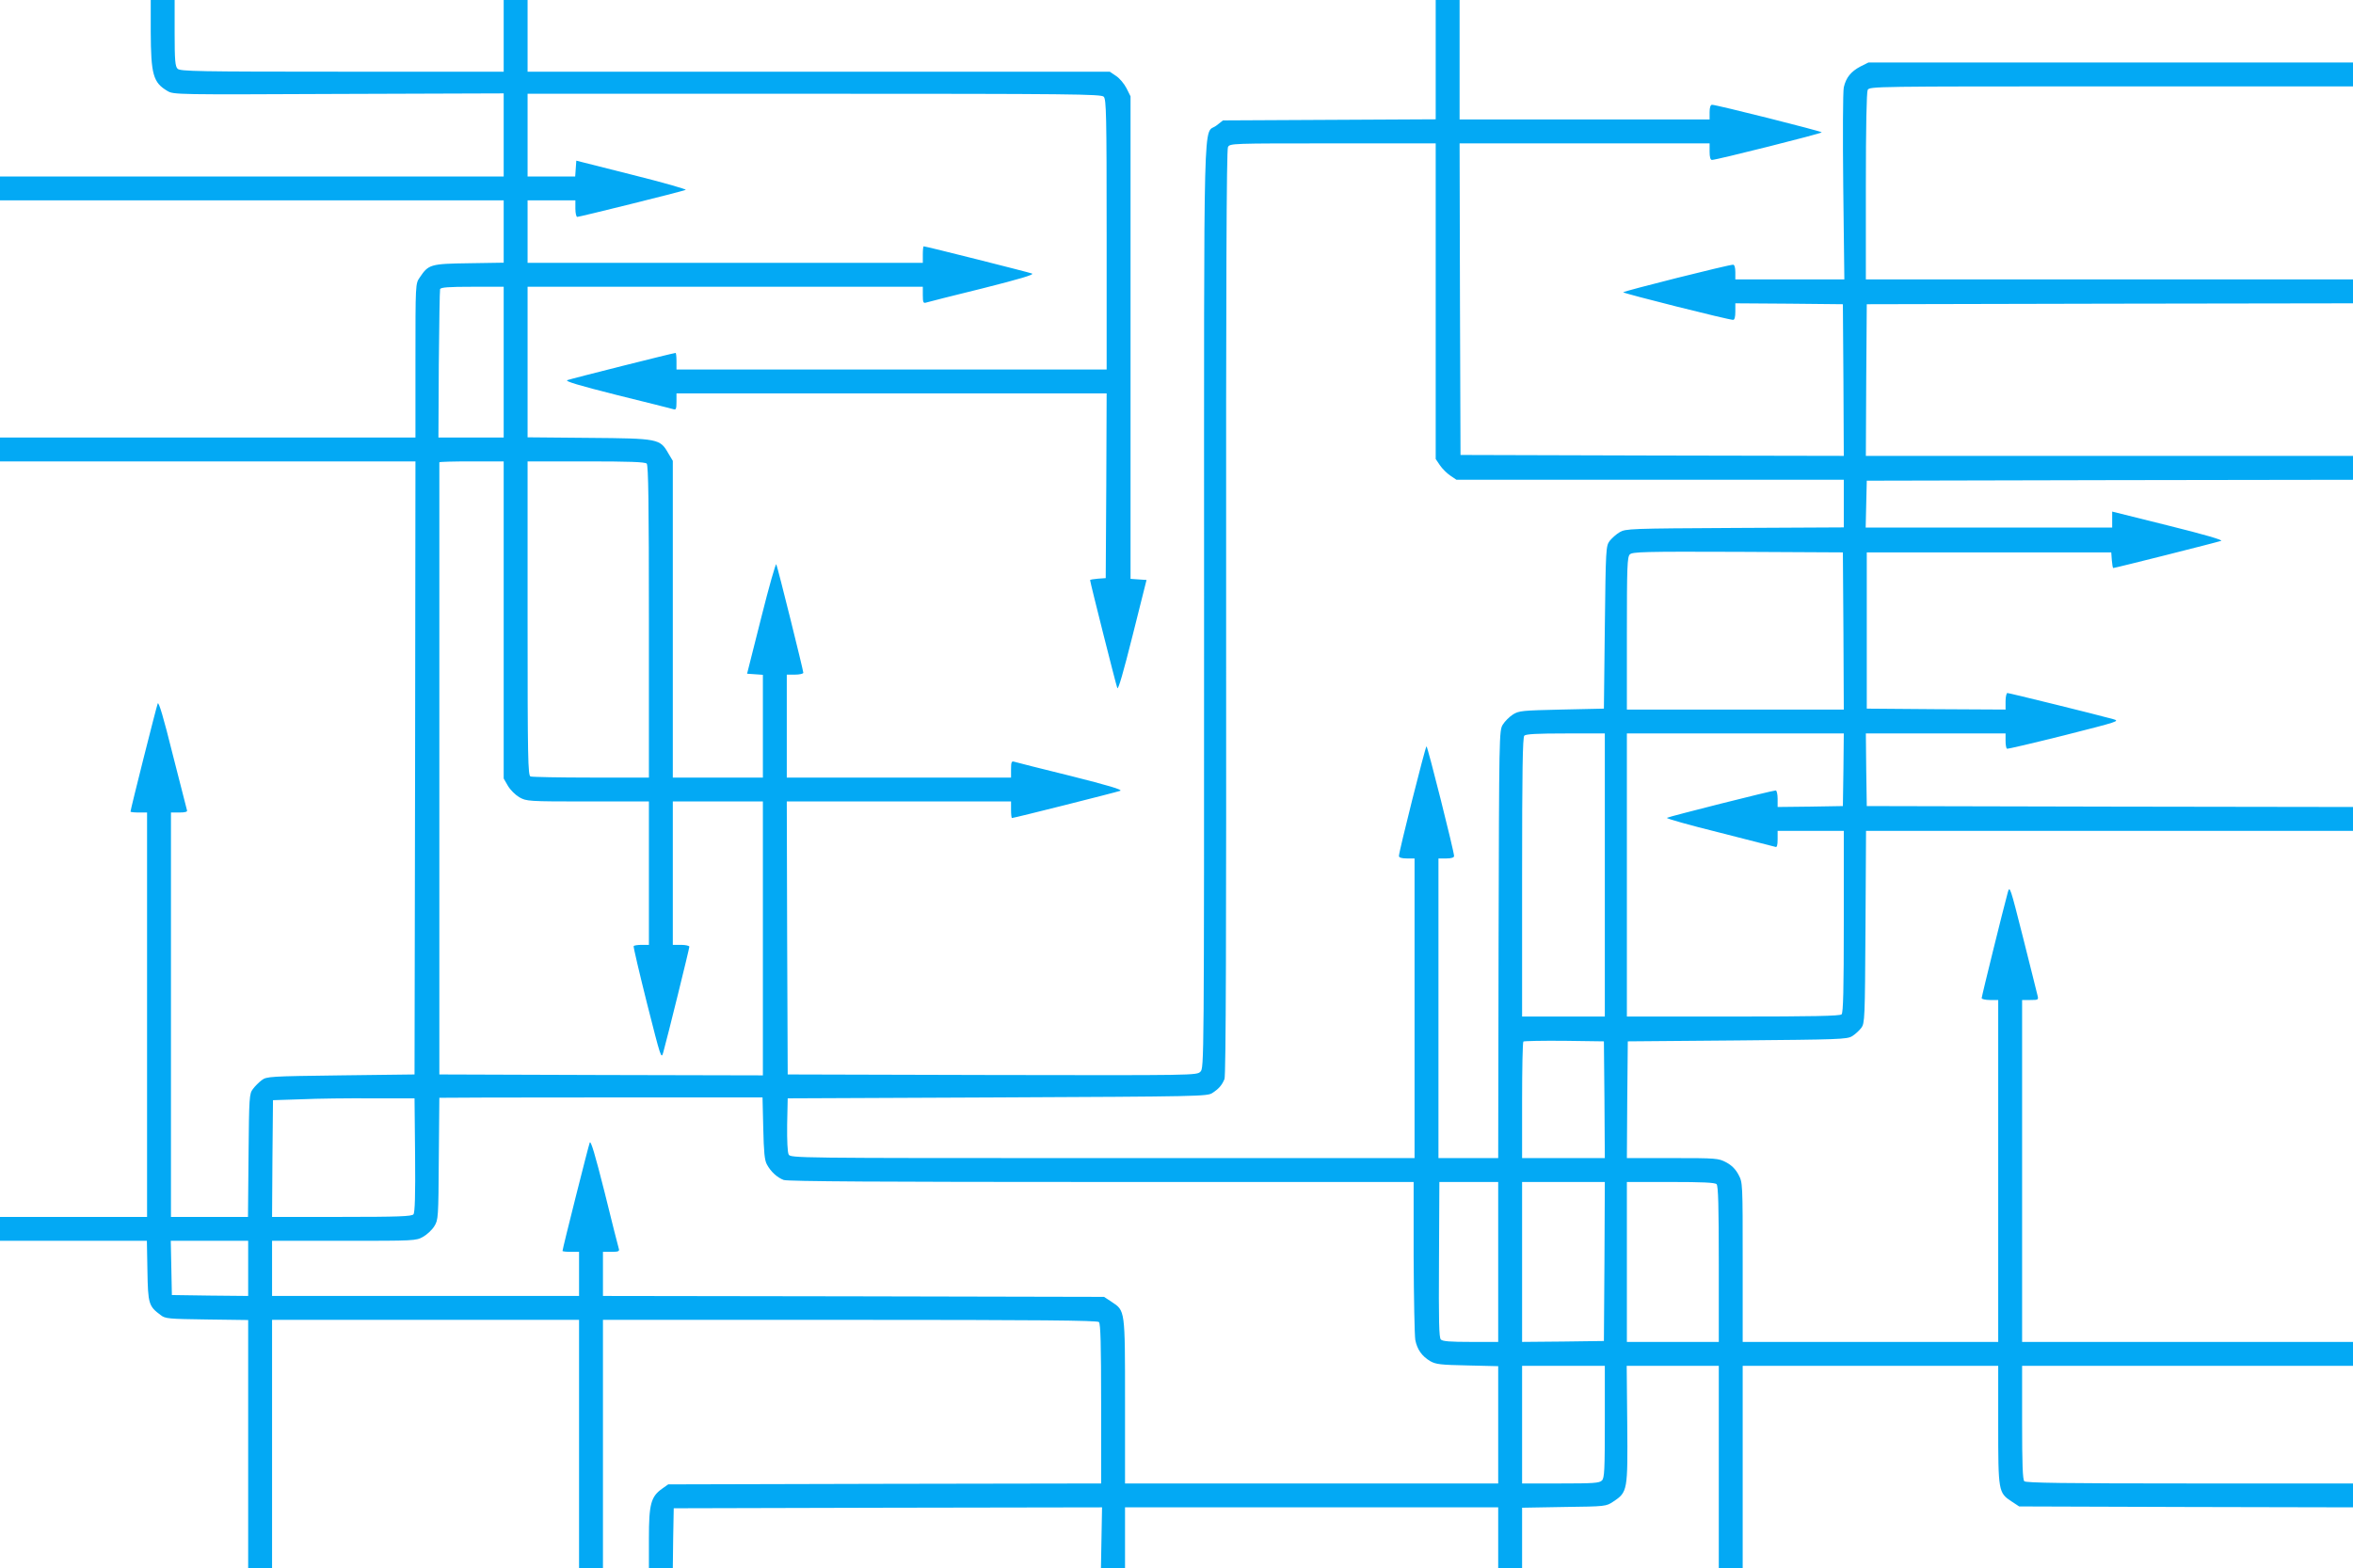
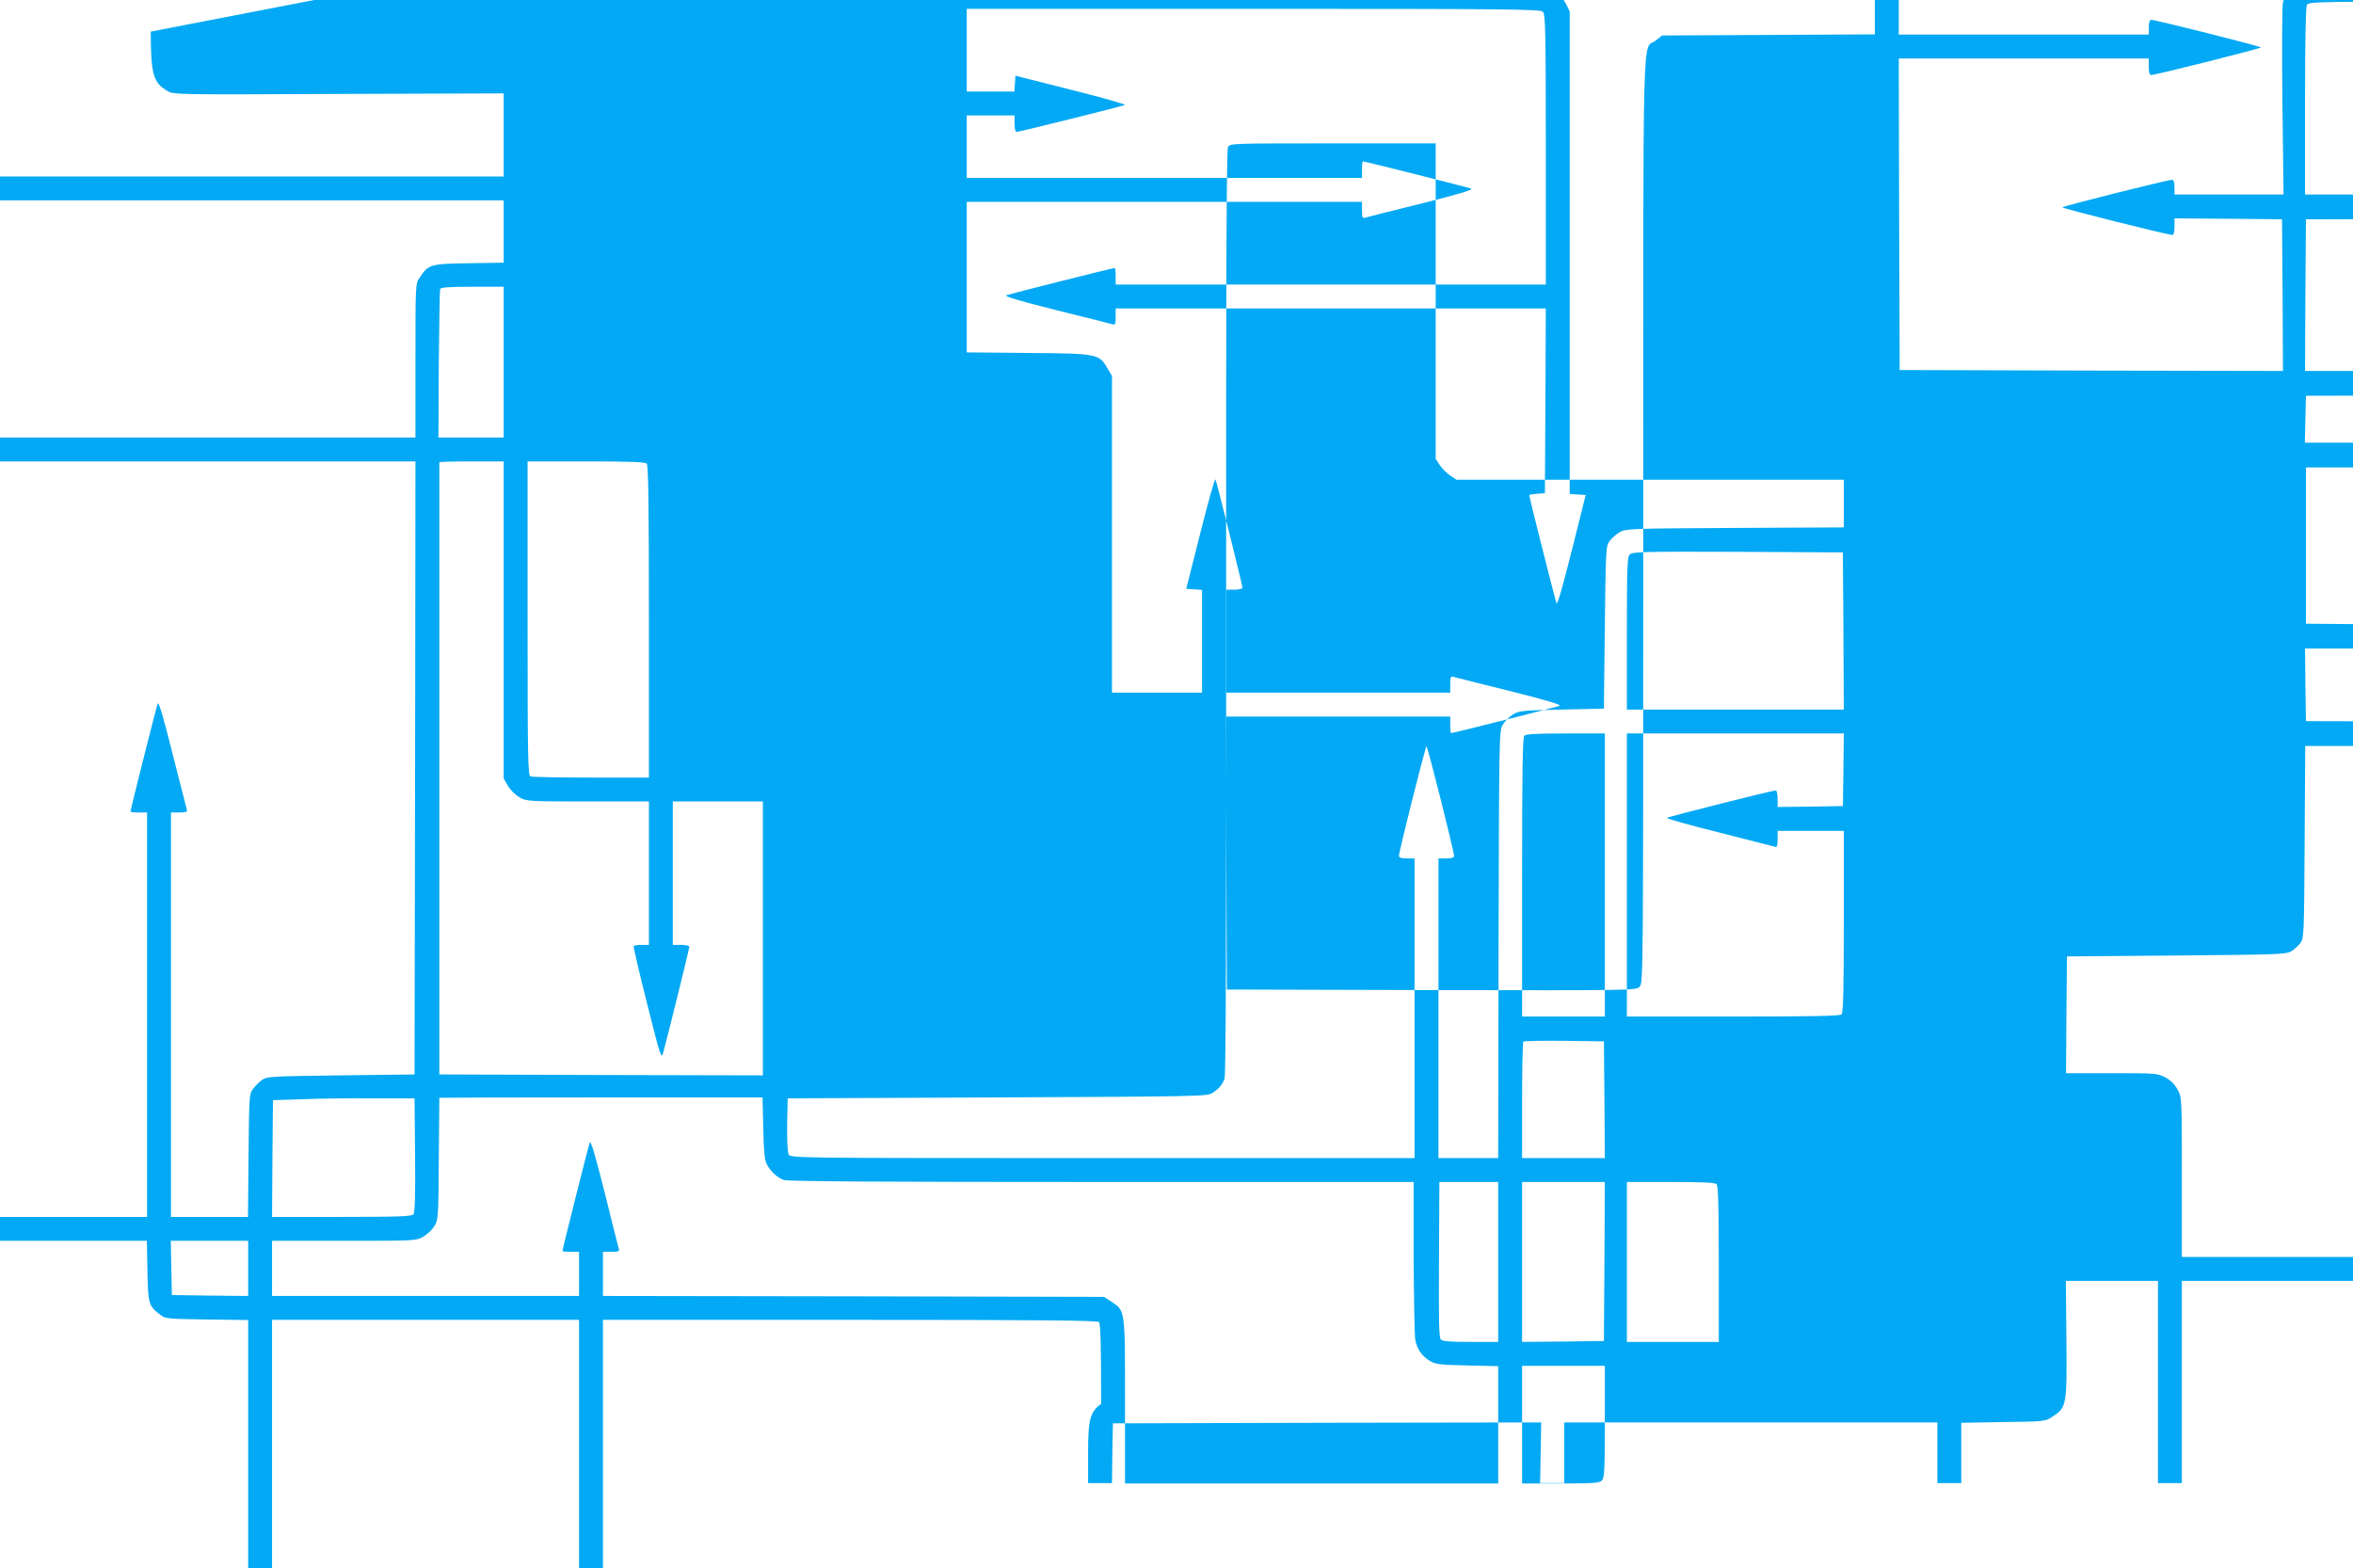
<svg xmlns="http://www.w3.org/2000/svg" version="1.0" width="1280pt" height="853pt" viewBox="0 0 1280 853" preserveAspectRatio="xMidYMid meet">
  <g transform="translate(0,853) scale(0.1,-0.1)" fill="#03a9f4" stroke="none">
-     <path d="M820 8358 c1 -234 13 -277 91 -323 33 -20 49 -20 932 -16 l897 3 0 -226 0 -226 -1370 0 -1370 0 0 -65 0 -65 1370 0 1370 0 0 -169 0 -170 -189 -3 c-210 -3 -220 -6 -268 -78 -23 -33 -23 -34 -23 -451 l0 -419 -1130 0 -1130 0 0 -65 0 -65 1130 0 1130 0 -2 -1667 -3 -1668 -402 -5 c-386 -5 -403 -6 -429 -26 -15 -11 -37 -33 -48 -48 -20 -26 -21 -42 -24 -362 l-3 -334 -209 0 -210 0 0 1100 0 1100 46 0 c33 0 45 4 41 13 -2 6 -37 144 -78 305 -49 198 -76 288 -81 275 -7 -17 -148 -576 -148 -588 0 -3 20 -5 45 -5 l45 0 0 -1100 0 -1100 -400 0 -400 0 0 -65 0 -65 399 0 400 0 3 -164 c3 -179 7 -192 72 -240 25 -20 43 -21 252 -24 l224 -3 0 -675 0 -674 65 0 65 0 0 675 0 675 835 0 835 0 0 -675 0 -675 65 0 65 0 0 675 0 675 1343 0 c1031 0 1346 -3 1355 -12 9 -9 12 -122 12 -445 l0 -433 -1177 -2 -1178 -3 -34 -24 c-60 -43 -71 -84 -71 -268 l0 -163 65 0 65 0 2 163 3 162 1165 3 1165 2 -3 -165 -3 -165 66 0 65 0 0 165 0 165 1015 0 1015 0 0 -165 0 -165 65 0 65 0 0 164 0 164 228 4 c228 3 229 3 269 30 77 51 78 60 75 421 l-3 317 250 0 251 0 0 -550 0 -550 65 0 65 0 0 550 0 550 695 0 695 0 0 -321 c0 -362 1 -370 73 -417 l41 -27 908 -3 908 -2 0 65 0 65 -888 0 c-677 0 -891 3 -900 12 -9 9 -12 94 -12 320 l0 308 900 0 900 0 0 65 0 65 -900 0 -900 0 0 930 0 930 45 0 c45 0 45 1 38 28 -3 15 -39 155 -78 312 -70 276 -72 284 -83 245 -24 -87 -142 -565 -142 -575 0 -5 20 -10 45 -10 l45 0 0 -930 0 -930 -695 0 -695 0 0 433 c0 434 0 434 -23 477 -16 30 -37 51 -67 67 -42 22 -52 23 -292 23 l-248 0 2 317 3 318 595 5 c554 5 597 6 625 23 17 10 39 31 50 45 19 26 20 45 23 549 l3 523 1324 0 1325 0 0 65 0 65 -1322 2 -1323 3 -3 198 -2 197 380 0 380 0 0 -39 c0 -22 3 -42 8 -44 4 -2 144 31 312 73 295 75 304 77 265 88 -86 24 -565 142 -575 142 -5 0 -10 -20 -10 -45 l0 -45 -377 2 -378 3 0 425 0 425 665 0 665 0 3 -42 c2 -24 5 -43 8 -43 10 0 570 141 587 148 11 4 -90 34 -288 83 l-305 76 0 -43 0 -44 -670 0 -671 0 3 128 3 127 1323 3 1322 2 0 65 0 65 -1325 0 -1325 0 2 413 3 412 1323 3 1322 2 0 65 0 65 -1325 0 -1325 0 0 506 c0 329 4 512 10 525 11 19 36 19 1325 19 l1315 0 0 65 0 65 -1318 0 -1318 0 -44 -22 c-51 -27 -78 -60 -90 -113 -5 -21 -6 -264 -3 -541 l6 -504 -296 0 -297 0 0 40 c0 25 -5 40 -12 40 -22 1 -598 -144 -598 -150 0 -6 576 -151 598 -150 8 0 12 16 12 45 l0 45 293 -2 292 -3 3 -413 2 -412 -1042 2 -1043 3 -3 848 -2 847 680 0 680 0 0 -45 c0 -29 4 -45 13 -45 21 -1 597 144 597 150 0 6 -576 151 -597 150 -8 0 -13 -15 -13 -40 l0 -40 -680 0 -680 0 0 325 0 325 -65 0 -65 0 0 -325 0 -324 -578 -3 -579 -3 -36 -28 c-73 -56 -67 188 -67 -2607 0 -2510 0 -2520 -20 -2540 -20 -20 -30 -20 -1133 -18 l-1112 3 -3 743 -2 742 610 0 610 0 0 -45 c0 -25 2 -45 5 -45 12 0 571 141 589 148 14 6 -64 29 -270 81 -159 39 -297 74 -306 77 -15 5 -18 -1 -18 -40 l0 -46 -610 0 -610 0 0 280 0 280 45 0 c25 0 45 5 45 10 0 13 -138 569 -147 590 -3 8 -40 -122 -82 -290 l-77 -305 43 -3 43 -3 0 -280 0 -279 -245 0 -245 0 0 862 0 861 -25 42 c-45 78 -53 80 -432 83 l-333 3 0 410 0 409 1075 0 1075 0 0 -46 c0 -39 3 -45 18 -40 9 3 147 38 306 77 206 52 284 75 270 81 -18 7 -577 148 -589 148 -3 0 -5 -20 -5 -45 l0 -45 -1075 0 -1075 0 0 170 0 170 130 0 130 0 0 -45 c0 -25 5 -45 10 -45 13 0 569 138 590 147 8 3 -122 40 -290 82 l-305 77 -3 -43 -3 -43 -130 0 -129 0 0 225 0 225 1559 0 c1404 0 1561 -2 1575 -16 14 -14 16 -96 16 -750 l0 -734 -1170 0 -1170 0 0 45 c0 25 -2 45 -5 45 -12 0 -571 -141 -589 -148 -14 -6 64 -29 270 -81 159 -39 297 -74 307 -77 14 -5 17 1 17 40 l0 46 1170 0 1170 0 -2 -502 -3 -503 -42 -3 c-24 -2 -43 -5 -43 -8 0 -11 141 -570 148 -587 5 -12 33 86 83 285 l76 303 -44 3 -43 3 0 1312 0 1313 -22 44 c-13 25 -38 55 -57 67 l-34 23 -1583 0 -1584 0 0 195 0 195 -65 0 -65 0 0 -195 0 -195 -879 0 c-786 0 -881 2 -895 16 -13 13 -16 45 -16 195 l0 179 -65 0 -65 0 0 -172z m6990 -1467 l0 -858 23 -34 c12 -18 38 -44 56 -56 l34 -23 1053 0 1054 0 0 -130 0 -129 -592 -3 c-572 -3 -594 -4 -627 -23 -19 -11 -43 -33 -55 -48 -20 -28 -21 -41 -26 -470 l-5 -442 -230 -5 c-214 -5 -232 -6 -265 -27 -19 -12 -44 -37 -55 -55 -20 -32 -20 -53 -23 -1195 l-2 -1163 -163 0 -162 0 0 815 0 815 43 0 c27 0 42 5 42 13 1 21 -144 597 -150 597 -6 0 -151 -576 -150 -597 0 -8 15 -13 43 -13 l42 0 0 -815 0 -815 -1697 0 c-1683 0 -1697 0 -1708 20 -6 12 -9 75 -8 162 l3 143 1140 5 c1105 5 1142 6 1170 24 35 23 52 42 66 76 8 17 10 794 9 2537 -1 1790 2 2518 10 2533 11 20 18 20 570 20 l560 0 0 -859z m-5070 -331 l0 -410 -177 0 -178 0 2 397 c2 219 5 403 7 410 4 10 46 13 176 13 l170 0 0 -410z m0 -1402 l0 -863 23 -40 c13 -22 40 -49 62 -62 39 -22 46 -23 373 -23 l332 0 0 -390 0 -390 -39 0 c-22 0 -42 -3 -44 -7 -2 -5 31 -145 73 -313 75 -295 77 -304 88 -265 24 86 142 565 142 575 0 5 -20 10 -45 10 l-45 0 0 390 0 390 245 0 245 0 0 -745 0 -745 -880 2 -880 3 0 1663 c0 914 0 1664 0 1667 0 3 79 5 175 5 l175 0 0 -862z m778 850 c9 -9 12 -214 12 -860 l0 -848 -314 0 c-173 0 -321 3 -330 6 -14 6 -16 91 -16 860 l0 854 318 0 c234 0 321 -3 330 -12z m6510 -910 l2 -428 -590 0 -590 0 0 414 c0 364 2 416 16 430 14 14 77 16 587 14 l572 -3 3 -427z m-1298 -1328 l0 -770 -225 0 -225 0 0 758 c0 576 3 761 12 770 9 9 73 12 225 12 l213 0 0 -770z m1298 573 l-3 -198 -177 -3 -178 -2 0 45 c0 25 -5 45 -10 45 -19 0 -585 -143 -592 -149 -5 -4 124 -40 285 -80 160 -41 298 -76 305 -78 8 -4 12 8 12 41 l0 46 180 0 180 0 0 -493 c0 -370 -3 -496 -12 -505 -9 -9 -154 -12 -590 -12 l-578 0 0 770 0 770 590 0 590 0 -2 -197z m-1300 -1795 l2 -318 -225 0 -225 0 0 313 c0 173 3 317 7 321 4 3 104 5 222 4 l216 -3 3 -317z m-6470 -302 c2 -219 -1 -313 -9 -322 -9 -11 -82 -14 -390 -14 l-379 0 2 318 3 317 155 5 c85 4 259 6 385 5 l230 0 3 -309z m1894 147 c3 -131 7 -175 20 -198 21 -39 56 -71 91 -84 20 -8 548 -11 1728 -11 l1699 0 0 -407 c1 -225 5 -428 9 -452 10 -52 36 -89 82 -116 30 -17 56 -20 202 -23 l167 -4 0 -319 0 -319 -1015 0 -1015 0 0 446 c0 502 1 493 -73 542 l-41 27 -1363 3 -1363 2 0 120 0 120 46 0 c39 0 45 3 40 18 -3 9 -38 147 -77 306 -52 206 -75 284 -81 270 -7 -18 -148 -577 -148 -589 0 -3 20 -5 45 -5 l45 0 0 -120 0 -120 -835 0 -835 0 0 150 0 150 391 0 c385 0 392 0 431 22 21 12 49 38 61 58 21 34 22 45 24 365 2 182 3 331 3 333 0 1 396 2 879 2 l879 0 4 -167z m3998 -728 l0 -435 -149 0 c-111 0 -153 3 -163 13 -10 11 -12 96 -10 435 l2 422 160 0 160 0 0 -435z m578 3 l-3 -433 -222 -3 -223 -2 0 435 0 435 225 0 225 0 -2 -432z m610 420 c9 -9 12 -119 12 -435 l0 -423 -250 0 -250 0 0 435 0 435 238 0 c172 0 241 -3 250 -12z m-7988 -458 l0 -150 -207 2 -208 3 -3 148 -3 147 211 0 210 0 0 -150z m7380 -834 c0 -264 -2 -307 -16 -320 -13 -14 -48 -16 -225 -16 l-209 0 0 320 0 320 225 0 225 0 0 -304z" />
+     <path d="M820 8358 c1 -234 13 -277 91 -323 33 -20 49 -20 932 -16 l897 3 0 -226 0 -226 -1370 0 -1370 0 0 -65 0 -65 1370 0 1370 0 0 -169 0 -170 -189 -3 c-210 -3 -220 -6 -268 -78 -23 -33 -23 -34 -23 -451 l0 -419 -1130 0 -1130 0 0 -65 0 -65 1130 0 1130 0 -2 -1667 -3 -1668 -402 -5 c-386 -5 -403 -6 -429 -26 -15 -11 -37 -33 -48 -48 -20 -26 -21 -42 -24 -362 l-3 -334 -209 0 -210 0 0 1100 0 1100 46 0 c33 0 45 4 41 13 -2 6 -37 144 -78 305 -49 198 -76 288 -81 275 -7 -17 -148 -576 -148 -588 0 -3 20 -5 45 -5 l45 0 0 -1100 0 -1100 -400 0 -400 0 0 -65 0 -65 399 0 400 0 3 -164 c3 -179 7 -192 72 -240 25 -20 43 -21 252 -24 l224 -3 0 -675 0 -674 65 0 65 0 0 675 0 675 835 0 835 0 0 -675 0 -675 65 0 65 0 0 675 0 675 1343 0 c1031 0 1346 -3 1355 -12 9 -9 12 -122 12 -445 c-60 -43 -71 -84 -71 -268 l0 -163 65 0 65 0 2 163 3 162 1165 3 1165 2 -3 -165 -3 -165 66 0 65 0 0 165 0 165 1015 0 1015 0 0 -165 0 -165 65 0 65 0 0 164 0 164 228 4 c228 3 229 3 269 30 77 51 78 60 75 421 l-3 317 250 0 251 0 0 -550 0 -550 65 0 65 0 0 550 0 550 695 0 695 0 0 -321 c0 -362 1 -370 73 -417 l41 -27 908 -3 908 -2 0 65 0 65 -888 0 c-677 0 -891 3 -900 12 -9 9 -12 94 -12 320 l0 308 900 0 900 0 0 65 0 65 -900 0 -900 0 0 930 0 930 45 0 c45 0 45 1 38 28 -3 15 -39 155 -78 312 -70 276 -72 284 -83 245 -24 -87 -142 -565 -142 -575 0 -5 20 -10 45 -10 l45 0 0 -930 0 -930 -695 0 -695 0 0 433 c0 434 0 434 -23 477 -16 30 -37 51 -67 67 -42 22 -52 23 -292 23 l-248 0 2 317 3 318 595 5 c554 5 597 6 625 23 17 10 39 31 50 45 19 26 20 45 23 549 l3 523 1324 0 1325 0 0 65 0 65 -1322 2 -1323 3 -3 198 -2 197 380 0 380 0 0 -39 c0 -22 3 -42 8 -44 4 -2 144 31 312 73 295 75 304 77 265 88 -86 24 -565 142 -575 142 -5 0 -10 -20 -10 -45 l0 -45 -377 2 -378 3 0 425 0 425 665 0 665 0 3 -42 c2 -24 5 -43 8 -43 10 0 570 141 587 148 11 4 -90 34 -288 83 l-305 76 0 -43 0 -44 -670 0 -671 0 3 128 3 127 1323 3 1322 2 0 65 0 65 -1325 0 -1325 0 2 413 3 412 1323 3 1322 2 0 65 0 65 -1325 0 -1325 0 0 506 c0 329 4 512 10 525 11 19 36 19 1325 19 l1315 0 0 65 0 65 -1318 0 -1318 0 -44 -22 c-51 -27 -78 -60 -90 -113 -5 -21 -6 -264 -3 -541 l6 -504 -296 0 -297 0 0 40 c0 25 -5 40 -12 40 -22 1 -598 -144 -598 -150 0 -6 576 -151 598 -150 8 0 12 16 12 45 l0 45 293 -2 292 -3 3 -413 2 -412 -1042 2 -1043 3 -3 848 -2 847 680 0 680 0 0 -45 c0 -29 4 -45 13 -45 21 -1 597 144 597 150 0 6 -576 151 -597 150 -8 0 -13 -15 -13 -40 l0 -40 -680 0 -680 0 0 325 0 325 -65 0 -65 0 0 -325 0 -324 -578 -3 -579 -3 -36 -28 c-73 -56 -67 188 -67 -2607 0 -2510 0 -2520 -20 -2540 -20 -20 -30 -20 -1133 -18 l-1112 3 -3 743 -2 742 610 0 610 0 0 -45 c0 -25 2 -45 5 -45 12 0 571 141 589 148 14 6 -64 29 -270 81 -159 39 -297 74 -306 77 -15 5 -18 -1 -18 -40 l0 -46 -610 0 -610 0 0 280 0 280 45 0 c25 0 45 5 45 10 0 13 -138 569 -147 590 -3 8 -40 -122 -82 -290 l-77 -305 43 -3 43 -3 0 -280 0 -279 -245 0 -245 0 0 862 0 861 -25 42 c-45 78 -53 80 -432 83 l-333 3 0 410 0 409 1075 0 1075 0 0 -46 c0 -39 3 -45 18 -40 9 3 147 38 306 77 206 52 284 75 270 81 -18 7 -577 148 -589 148 -3 0 -5 -20 -5 -45 l0 -45 -1075 0 -1075 0 0 170 0 170 130 0 130 0 0 -45 c0 -25 5 -45 10 -45 13 0 569 138 590 147 8 3 -122 40 -290 82 l-305 77 -3 -43 -3 -43 -130 0 -129 0 0 225 0 225 1559 0 c1404 0 1561 -2 1575 -16 14 -14 16 -96 16 -750 l0 -734 -1170 0 -1170 0 0 45 c0 25 -2 45 -5 45 -12 0 -571 -141 -589 -148 -14 -6 64 -29 270 -81 159 -39 297 -74 307 -77 14 -5 17 1 17 40 l0 46 1170 0 1170 0 -2 -502 -3 -503 -42 -3 c-24 -2 -43 -5 -43 -8 0 -11 141 -570 148 -587 5 -12 33 86 83 285 l76 303 -44 3 -43 3 0 1312 0 1313 -22 44 c-13 25 -38 55 -57 67 l-34 23 -1583 0 -1584 0 0 195 0 195 -65 0 -65 0 0 -195 0 -195 -879 0 c-786 0 -881 2 -895 16 -13 13 -16 45 -16 195 l0 179 -65 0 -65 0 0 -172z m6990 -1467 l0 -858 23 -34 c12 -18 38 -44 56 -56 l34 -23 1053 0 1054 0 0 -130 0 -129 -592 -3 c-572 -3 -594 -4 -627 -23 -19 -11 -43 -33 -55 -48 -20 -28 -21 -41 -26 -470 l-5 -442 -230 -5 c-214 -5 -232 -6 -265 -27 -19 -12 -44 -37 -55 -55 -20 -32 -20 -53 -23 -1195 l-2 -1163 -163 0 -162 0 0 815 0 815 43 0 c27 0 42 5 42 13 1 21 -144 597 -150 597 -6 0 -151 -576 -150 -597 0 -8 15 -13 43 -13 l42 0 0 -815 0 -815 -1697 0 c-1683 0 -1697 0 -1708 20 -6 12 -9 75 -8 162 l3 143 1140 5 c1105 5 1142 6 1170 24 35 23 52 42 66 76 8 17 10 794 9 2537 -1 1790 2 2518 10 2533 11 20 18 20 570 20 l560 0 0 -859z m-5070 -331 l0 -410 -177 0 -178 0 2 397 c2 219 5 403 7 410 4 10 46 13 176 13 l170 0 0 -410z m0 -1402 l0 -863 23 -40 c13 -22 40 -49 62 -62 39 -22 46 -23 373 -23 l332 0 0 -390 0 -390 -39 0 c-22 0 -42 -3 -44 -7 -2 -5 31 -145 73 -313 75 -295 77 -304 88 -265 24 86 142 565 142 575 0 5 -20 10 -45 10 l-45 0 0 390 0 390 245 0 245 0 0 -745 0 -745 -880 2 -880 3 0 1663 c0 914 0 1664 0 1667 0 3 79 5 175 5 l175 0 0 -862z m778 850 c9 -9 12 -214 12 -860 l0 -848 -314 0 c-173 0 -321 3 -330 6 -14 6 -16 91 -16 860 l0 854 318 0 c234 0 321 -3 330 -12z m6510 -910 l2 -428 -590 0 -590 0 0 414 c0 364 2 416 16 430 14 14 77 16 587 14 l572 -3 3 -427z m-1298 -1328 l0 -770 -225 0 -225 0 0 758 c0 576 3 761 12 770 9 9 73 12 225 12 l213 0 0 -770z m1298 573 l-3 -198 -177 -3 -178 -2 0 45 c0 25 -5 45 -10 45 -19 0 -585 -143 -592 -149 -5 -4 124 -40 285 -80 160 -41 298 -76 305 -78 8 -4 12 8 12 41 l0 46 180 0 180 0 0 -493 c0 -370 -3 -496 -12 -505 -9 -9 -154 -12 -590 -12 l-578 0 0 770 0 770 590 0 590 0 -2 -197z m-1300 -1795 l2 -318 -225 0 -225 0 0 313 c0 173 3 317 7 321 4 3 104 5 222 4 l216 -3 3 -317z m-6470 -302 c2 -219 -1 -313 -9 -322 -9 -11 -82 -14 -390 -14 l-379 0 2 318 3 317 155 5 c85 4 259 6 385 5 l230 0 3 -309z m1894 147 c3 -131 7 -175 20 -198 21 -39 56 -71 91 -84 20 -8 548 -11 1728 -11 l1699 0 0 -407 c1 -225 5 -428 9 -452 10 -52 36 -89 82 -116 30 -17 56 -20 202 -23 l167 -4 0 -319 0 -319 -1015 0 -1015 0 0 446 c0 502 1 493 -73 542 l-41 27 -1363 3 -1363 2 0 120 0 120 46 0 c39 0 45 3 40 18 -3 9 -38 147 -77 306 -52 206 -75 284 -81 270 -7 -18 -148 -577 -148 -589 0 -3 20 -5 45 -5 l45 0 0 -120 0 -120 -835 0 -835 0 0 150 0 150 391 0 c385 0 392 0 431 22 21 12 49 38 61 58 21 34 22 45 24 365 2 182 3 331 3 333 0 1 396 2 879 2 l879 0 4 -167z m3998 -728 l0 -435 -149 0 c-111 0 -153 3 -163 13 -10 11 -12 96 -10 435 l2 422 160 0 160 0 0 -435z m578 3 l-3 -433 -222 -3 -223 -2 0 435 0 435 225 0 225 0 -2 -432z m610 420 c9 -9 12 -119 12 -435 l0 -423 -250 0 -250 0 0 435 0 435 238 0 c172 0 241 -3 250 -12z m-7988 -458 l0 -150 -207 2 -208 3 -3 148 -3 147 211 0 210 0 0 -150z m7380 -834 c0 -264 -2 -307 -16 -320 -13 -14 -48 -16 -225 -16 l-209 0 0 320 0 320 225 0 225 0 0 -304z" />
  </g>
</svg>